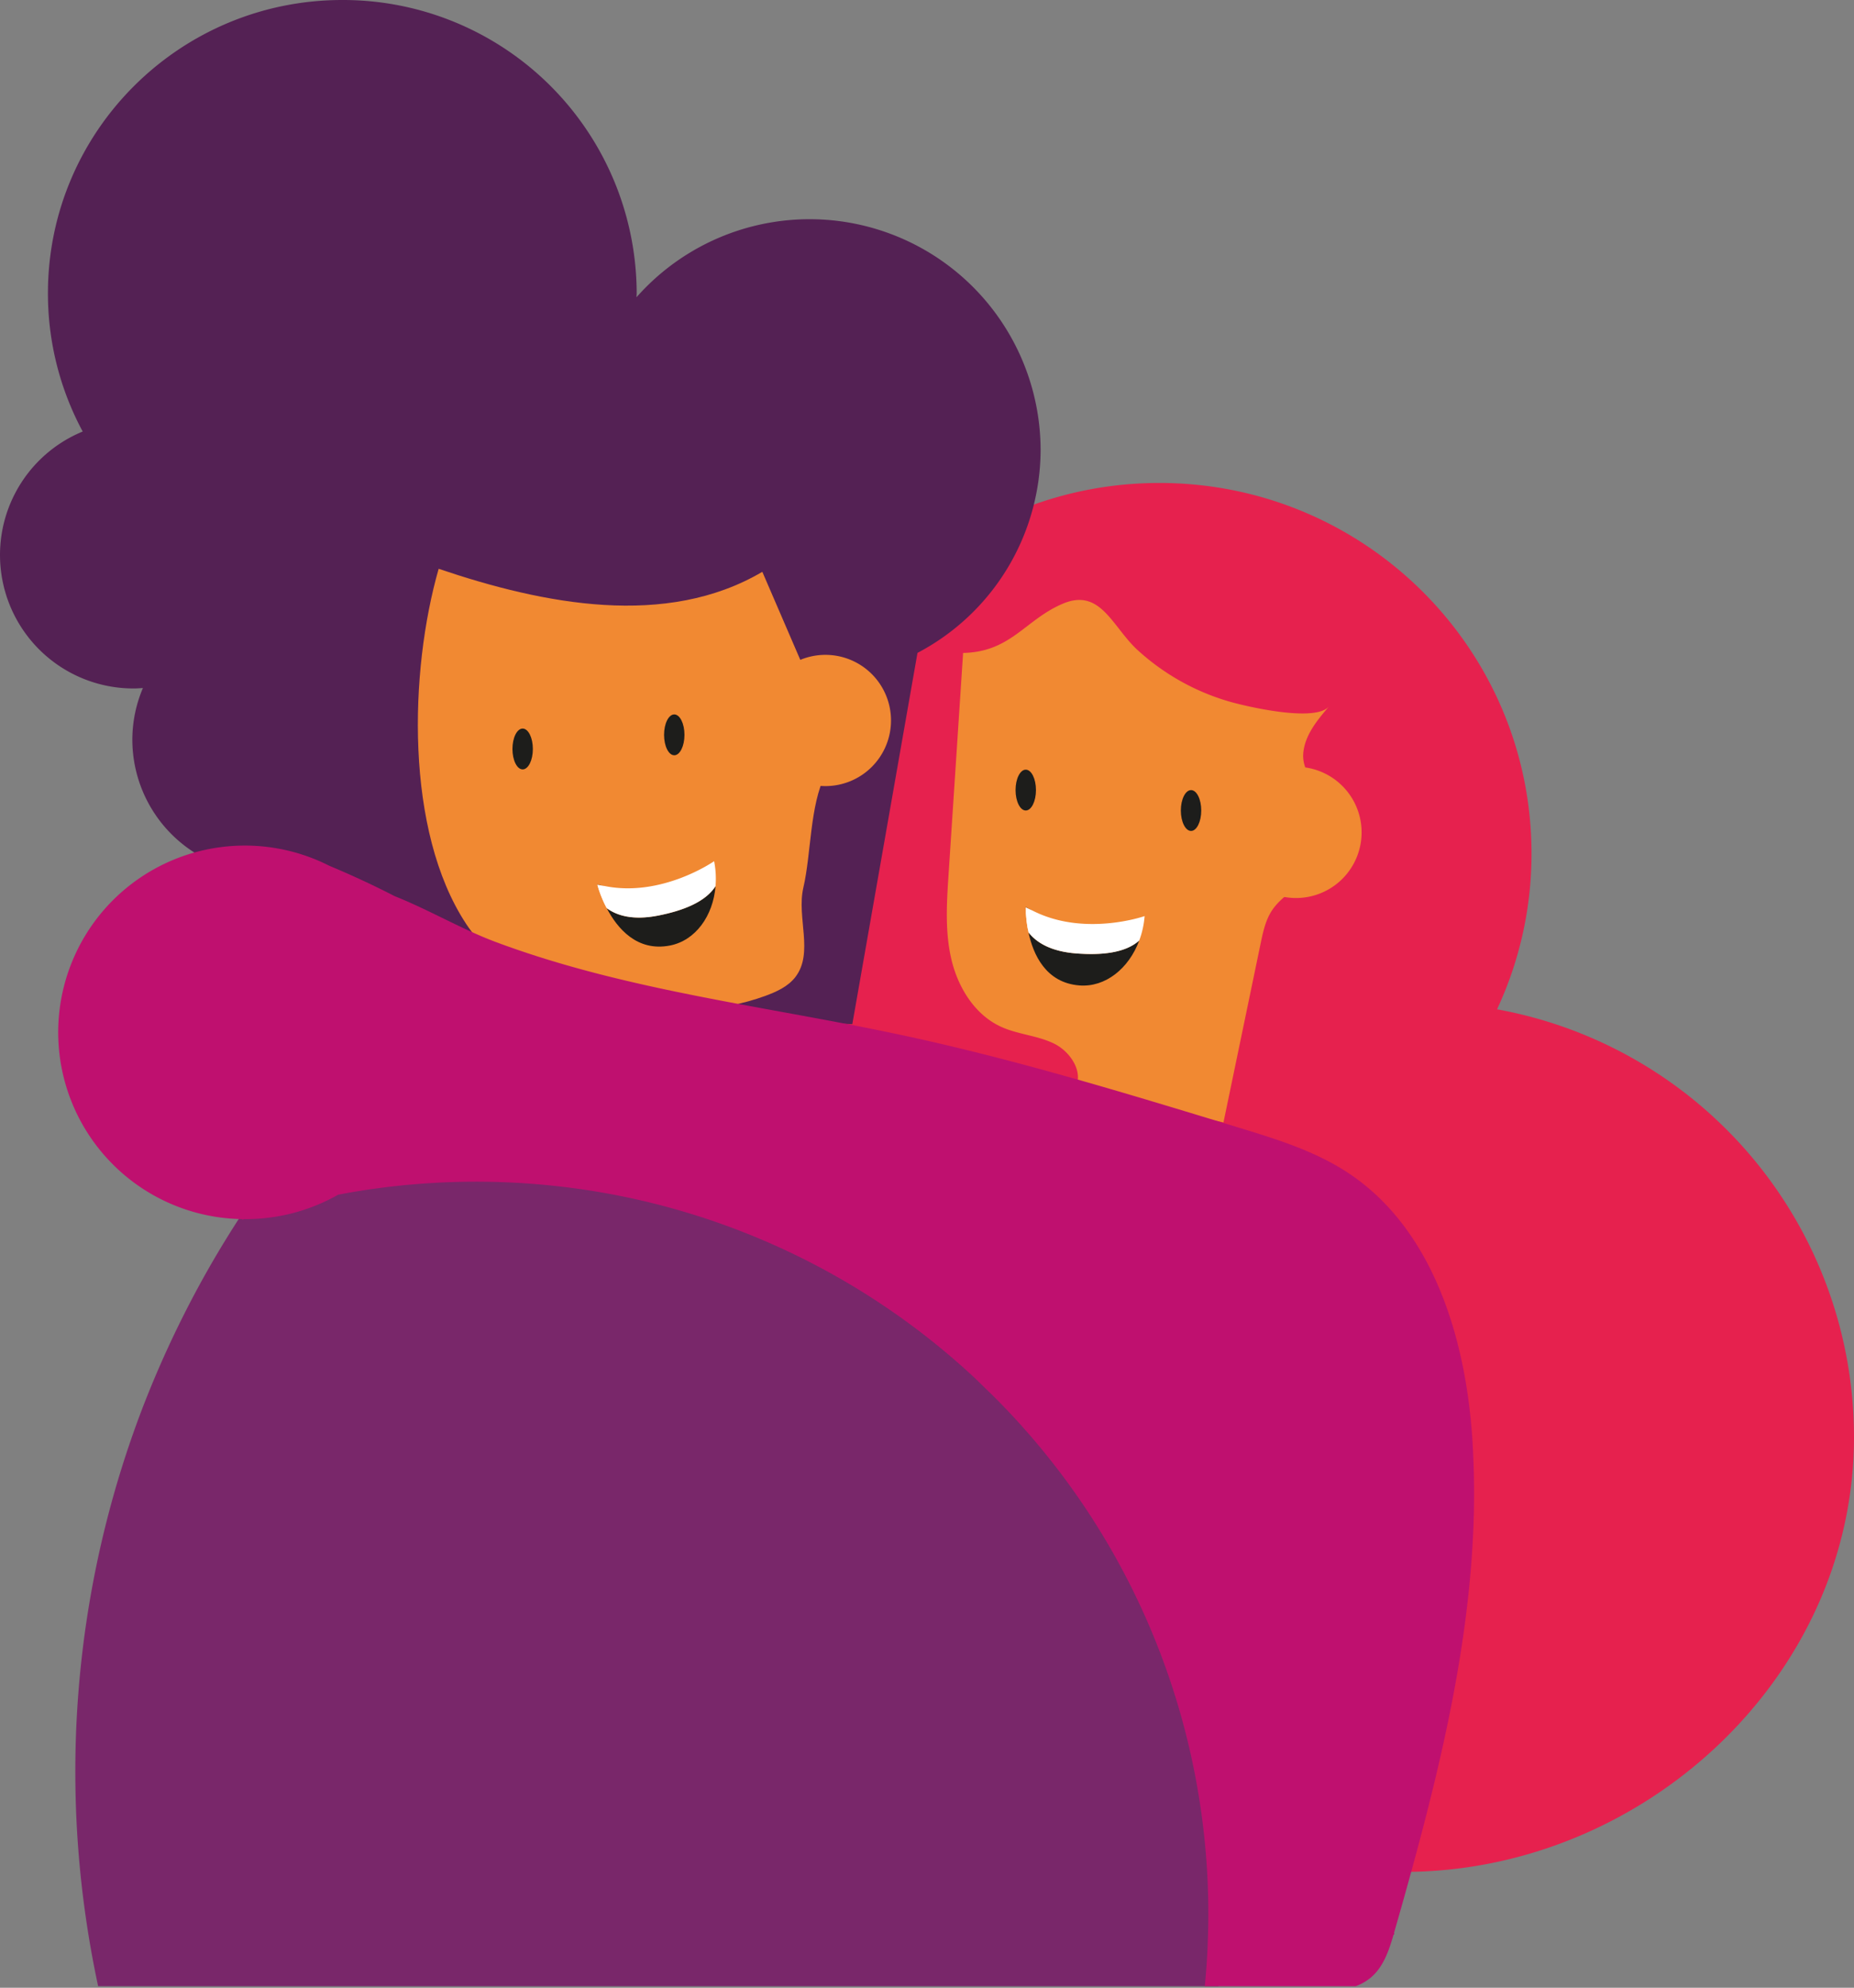
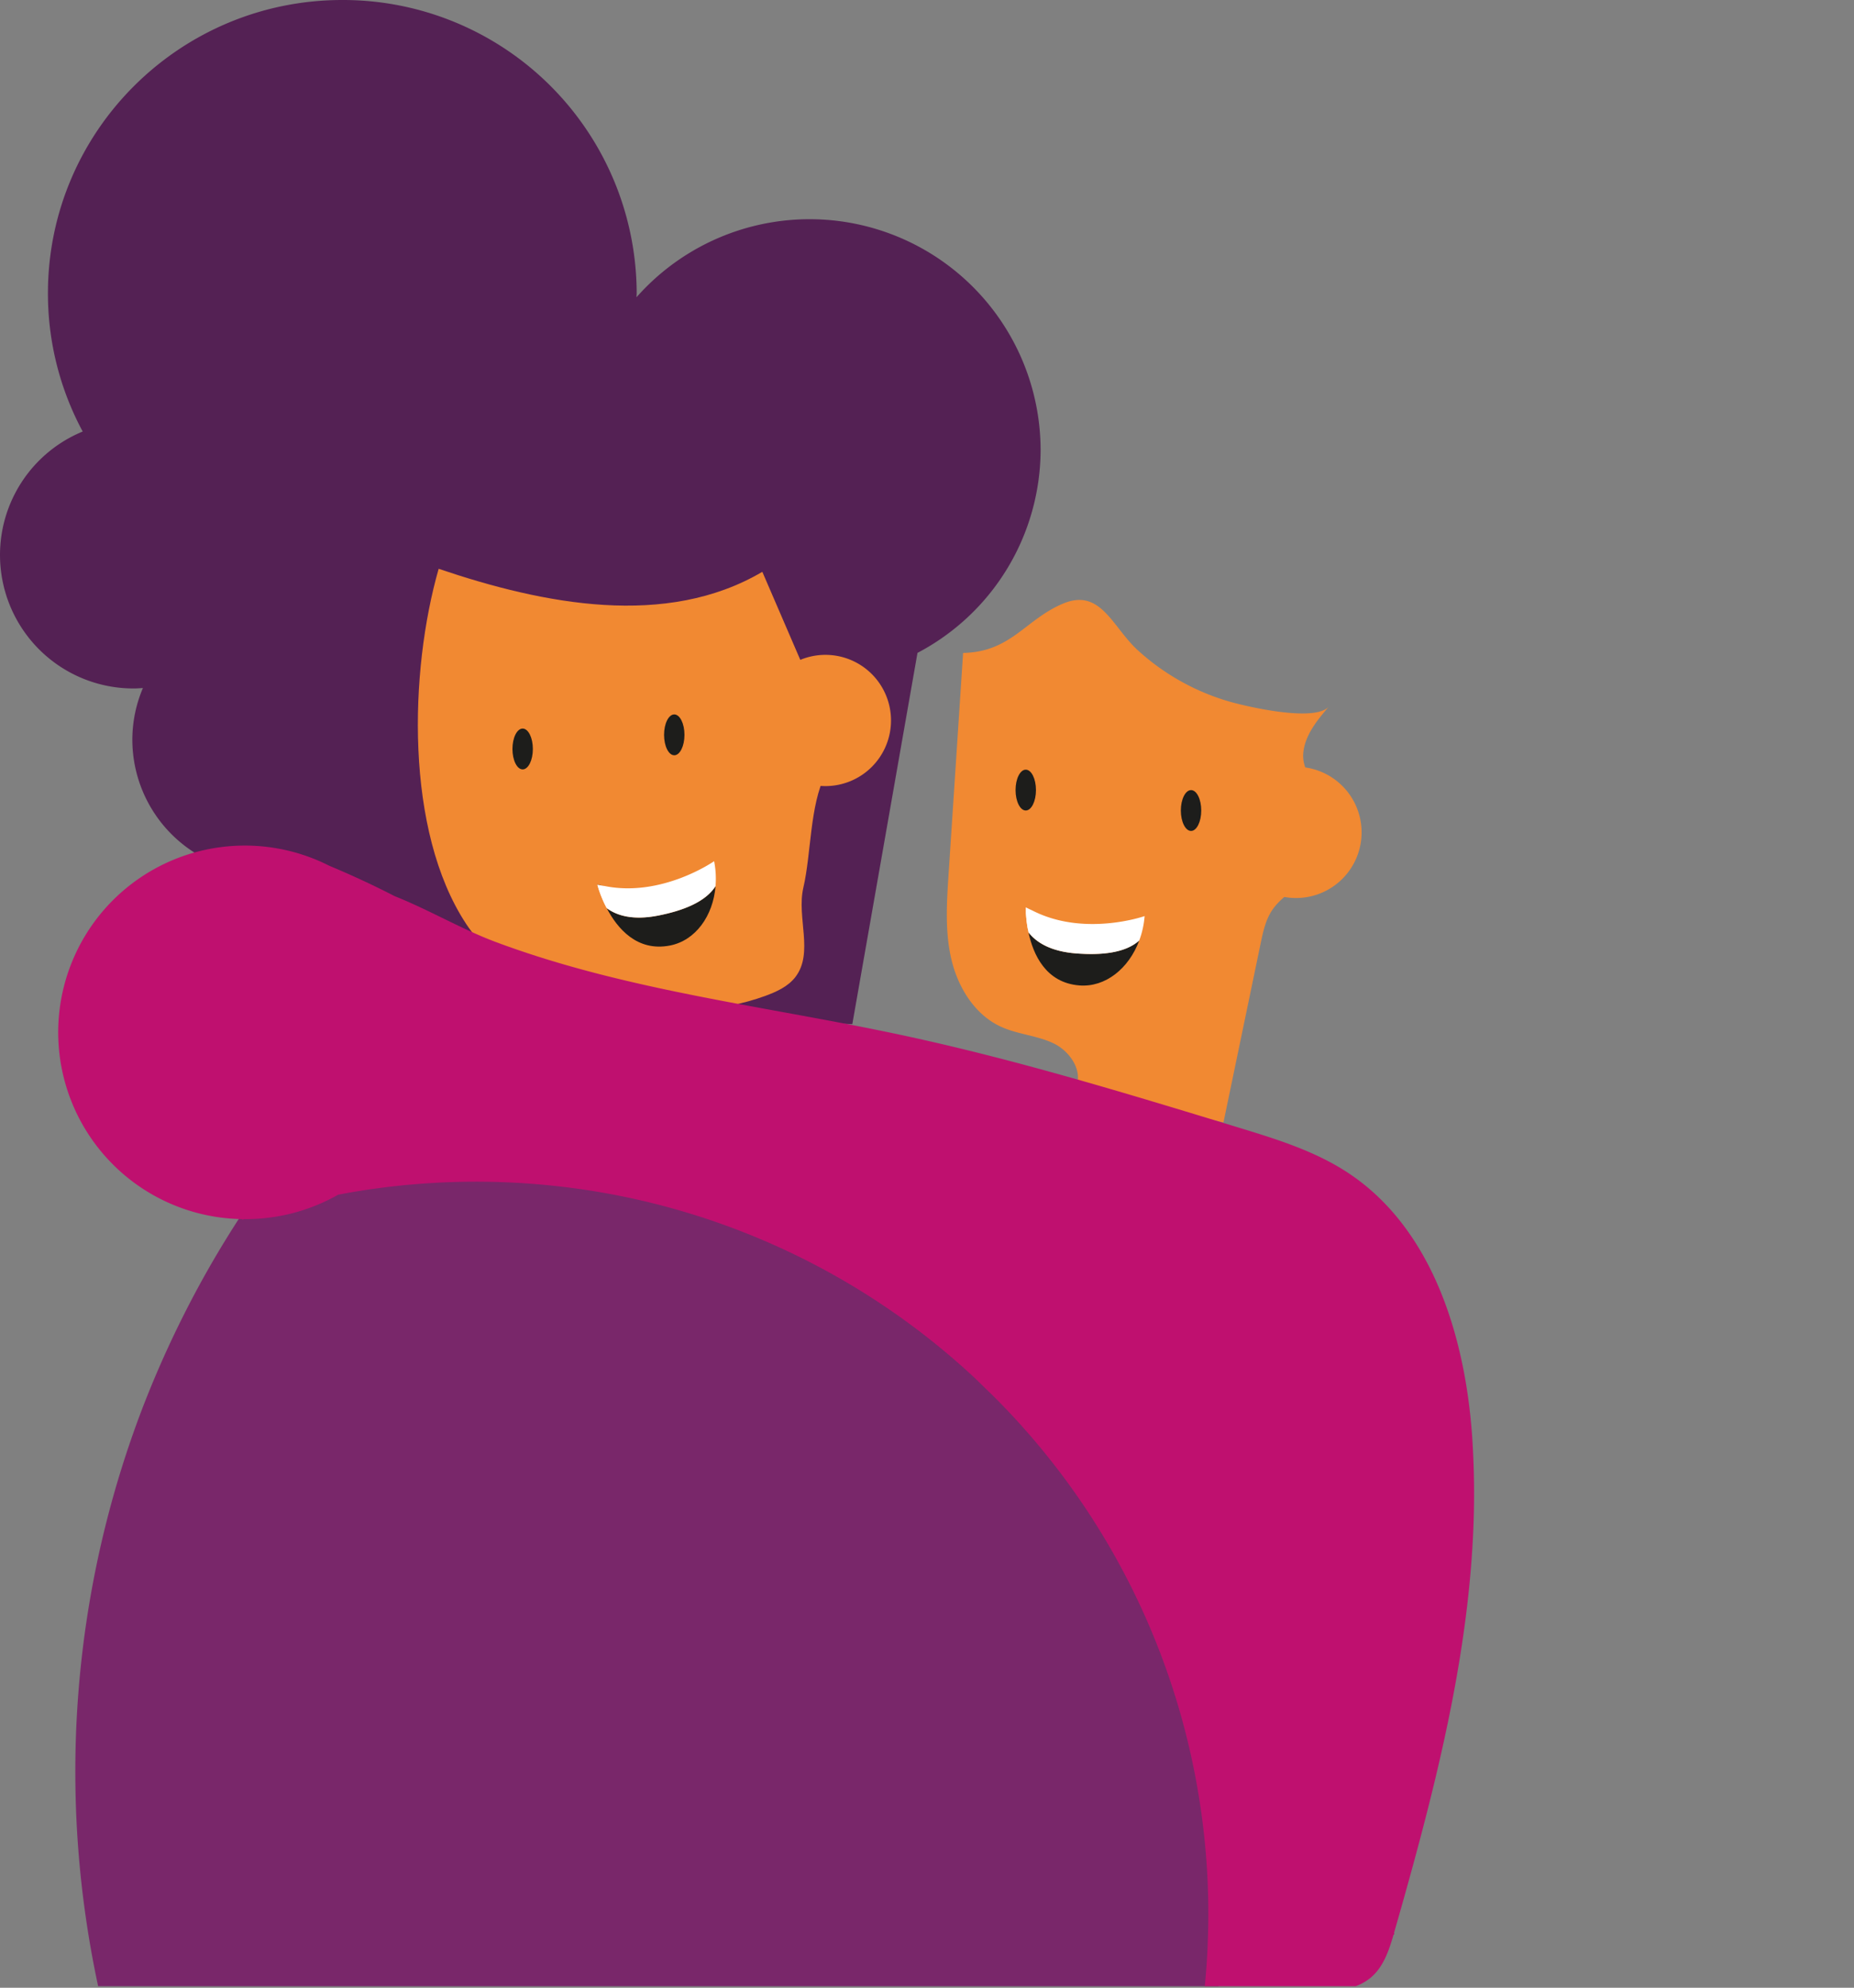
<svg xmlns="http://www.w3.org/2000/svg" id="Layer_1" data-name="Layer 1" width="498.969" height="534.628" viewBox="0 0 498.969 534.628">
  <rect x="0" y="0" width="498.969" height="534.628" fill="#808080" stroke="none" />
  <defs>
    <style>
      .cls-1 {
        fill: #e6214e;
      }

      .cls-2 {
        fill: #542154;
      }

      .cls-3 {
        fill: #f18932;
      }

      .cls-4 {
        fill: #1d1d1b;
      }

      .cls-5 {
        fill: #fff;
      }

      .cls-6 {
        fill: #bf106f;
      }

      .cls-7 {
        fill: #79276a;
      }
    </style>
  </defs>
  <g>
    <g>
-       <path class="cls-1" d="M402.9,271.467a98.761,98.761,0,0,0,9.278-41.867c0-55.061-44.839-99.7-100.145-99.7s-100.146,44.642-100.146,99.7,44.839,99.707,100.146,99.707a100.794,100.794,0,0,0,21.2-2.258c9.574,17.356,29.852,58.8,46.024,92.292l-1.548,84.132c64.588,0,121.257-52.365,121.257-116.953A116.961,116.961,0,0,0,402.9,271.467" />
      <path class="cls-2" d="M280.06,120.873a62.178,62.178,0,0,0-108.753-40.93c0-.36.044-.7.044-1.062A79.051,79.051,0,0,0,92.127,0C48.369,0,12.9,35.316,12.9,78.881a78.271,78.271,0,0,0,9.357,37.183,35.9,35.9,0,0,0,13.834,69.105c.8,0,1.584-.067,2.373-.118a35.576,35.576,0,0,0-2.846,13.941A36.007,36.007,0,0,0,71.7,234.92c.529,0,1.046-.059,1.571-.079l.427,1.923,77.23,36.386,78.458,2.3L246.923,175.6a61.832,61.832,0,0,0,33.137-54.722" />
      <path class="cls-3" d="M118.058,152.985c28.4,9.621,61.271,16.025,87.108.813q6.141,14.22,12.271,28.435c-.209-4.126,5.871-6.017,9.3-3.7s4.643,6.708,5.61,10.727c2.176,9.006-5.989,10.8-10.2,19.054s-3.826,21.368-5.934,30.4c-1.879,8.015,2.874,17.6-2.175,24.1-1.955,2.519-5,3.909-7.991,5.014-24.065,8.876-65.094,4.2-80.606-19.354-16.488-25.027-15.272-67.987-7.383-95.49" />
      <path class="cls-3" d="M259.2,175.614q-1.953,29.795-3.912,59.589c-.506,7.687-1,15.517.805,23.006s6.29,14.731,13.294,17.941c4.572,2.1,9.842,2.337,14.347,4.568s8.122,7.928,5.48,12.208q20.029,4.488,40.059,8.97,5-24.063,10-48.128c.636-3.056,1.3-6.191,3-8.809,2.314-3.561,6.218-5.7,9.357-8.551a26.189,26.189,0,0,0,7.786-24.582c-4.754,1.216-9.053-4.24-8.674-9.136s3.743-8.974,6.945-12.693c-3.751,4.355-22.165.031-26.718-1.272A62.2,62.2,0,0,1,306.1,174.784c-6.744-6.214-9.9-16.669-19.982-12.444-10.182,4.264-14,13.025-26.923,13.274" />
      <path class="cls-4" d="M278.811,212.5c0,3.032-1.231,5.492-2.748,5.492s-2.744-2.46-2.744-5.492,1.228-5.492,2.744-5.492,2.748,2.456,2.748,5.492" />
      <path class="cls-4" d="M323.292,218c0,3.032-1.232,5.492-2.744,5.492S317.8,221.027,317.8,218s1.228-5.492,2.748-5.492,2.744,2.456,2.744,5.492" />
      <path class="cls-4" d="M184.212,197.646c0,3.036-1.232,5.491-2.748,5.491s-2.744-2.455-2.744-5.491,1.227-5.492,2.744-5.492,2.748,2.459,2.748,5.492" />
      <path class="cls-4" d="M143.409,201.448c0,3.037-1.232,5.492-2.748,5.492s-2.744-2.455-2.744-5.492,1.228-5.491,2.744-5.491,2.748,2.459,2.748,5.491" />
-       <path class="cls-4" d="M276.066,243.948v.087c.572.3,1.149.573,1.729.837-.576-.3-1.161-.58-1.729-.924" />
      <path class="cls-4" d="M276.8,250.785c1.256,5.9,4.631,13.566,13.732,14.261,6.953.529,13.282-4.544,16.069-12.085-3.79,3.411-10.3,3.983-16.914,3.478-7-.533-10.8-2.989-12.887-5.654" />
      <path class="cls-5" d="M276.8,250.785a33.448,33.448,0,0,1-.738-6.755" />
      <path class="cls-5" d="M277.8,244.87c-.58-.26-1.156-.537-1.733-.837a33.465,33.465,0,0,0,.739,6.755c2.092,2.661,5.894,5.121,12.886,5.654,6.614.506,13.128-.067,16.914-3.482a24.251,24.251,0,0,0,1.445-6.566s-16.238,5.689-30.251-1.524" />
      <path class="cls-4" d="M160.74,237.87s.008.031.02.082c.636.135,1.268.245,1.9.34-.639-.13-1.275-.245-1.915-.422" />
      <path class="cls-4" d="M163.288,244.257c2.792,5.342,8.106,11.817,17.06,10.044,6.842-1.358,11.568-7.947,12.228-15.958-2.732,4.3-8.852,6.605-15.355,7.9-6.881,1.37-11.209.024-13.933-1.982" />
      <path class="cls-5" d="M163.288,244.257a33.641,33.641,0,0,1-2.527-6.305" />
      <path class="cls-5" d="M162.655,238.293q-.942-.142-1.9-.344a33.611,33.611,0,0,0,2.527,6.31c2.728,2.005,7.051,3.348,13.933,1.981,6.5-1.291,12.622-3.592,15.354-7.9a23.968,23.968,0,0,0-.379-6.712s-14.1,9.843-29.54,6.661" />
      <path class="cls-3" d="M348.8,241.533a17.649,17.649,0,1,0-17.649-17.649A17.647,17.647,0,0,0,348.8,241.533" />
      <path class="cls-3" d="M222.146,211.429A17.649,17.649,0,1,0,204.5,193.78a17.65,17.65,0,0,0,17.648,17.649" />
    </g>
    <g>
      <path class="cls-6" d="M44.366,238.38c-.119.055-.237.111-.356.17a18.693,18.693,0,0,0-2.373,1.437,18.463,18.463,0,0,1,2.377-1.437c.115-.059.233-.115.352-.17" />
      <path class="cls-6" d="M94.8,237.575c-1.055-.2-2.117-.375-3.19-.5-3.313-.4-7.064-.884-11.032-1.311,3.968.427,7.719.916,11.028,1.311,1.073.126,2.139.3,3.194.5" />
      <path class="cls-6" d="M30.975,261.422c.107-1.181.265-2.369.482-3.554-.217,1.185-.379,2.377-.482,3.558a50.181,50.181,0,0,0,16.038,40.99,54.2,54.2,0,0,0,6.7,5.152,54.2,54.2,0,0,1-6.7-5.152,50.18,50.18,0,0,1-16.038-40.994" />
      <path class="cls-6" d="M262.57,370.854l0,0a196.521,196.521,0,0,0-99.281-49.885l.008,0a196.55,196.55,0,0,1,99.269,49.877" />
    </g>
-     <polygon class="cls-6" points="163.292 320.973 97.638 287.986 163.288 320.973 163.292 320.973" />
    <polygon class="cls-6" points="163.287 320.972 163.299 320.975 163.303 320.975 163.295 320.972 163.287 320.972" />
-     <polygon class="cls-6" points="262.572 370.857 262.576 370.861 262.576 370.857 262.572 370.857" />
    <polygon class="cls-6" points="329.111 404.287 340.221 446.257 329.111 404.287 262.576 370.858 329.111 404.287" />
    <g>
      <path class="cls-6" d="M371.2,529.4c2.018-2.843,3.1-6.416,4.071-9.827q2.8-9.79,5.492-19.662-2.678,9.865-5.492,19.662c-.975,3.411-2.053,6.98-4.071,9.827" />
      <path class="cls-6" d="M73.673,235.124c2.338.174,4.647.4,6.89.636-2.243-.241-4.552-.462-6.89-.636" />
      <path class="cls-6" d="M242.655,278.4c30.646,6.554,60.664,15.714,90.642,24.862,10.143,3.1,20.436,6.266,29.312,12.066,22.765,14.88,31.719,44,33.6,71.126a228.038,228.038,0,0,1,.118,28.683,228.605,228.605,0,0,0-.115-28.683c-1.883-27.132-10.837-56.246-33.6-71.13-8.88-5.8-19.177-8.967-29.316-12.062-29.974-9.148-60-18.308-90.642-24.866-36.465-7.8-74.016-11.9-109.143-25-5.993-2.235-11.825-5.236-17.712-8.074,5.887,2.838,11.719,5.843,17.708,8.078,35.131,13.092,72.686,17.2,109.147,25" />
    </g>
    <polygon class="cls-6" points="363.498 534.205 363.502 534.205 340.219 446.259 363.498 534.205" />
    <g>
      <g>
        <path class="cls-7" d="M91.12,318.9h0a197.926,197.926,0,0,0-25.4,6.708A198.469,198.469,0,0,1,91.12,318.9Z" />
        <path class="cls-7" d="M265.487,368.89l0,0h0l0,0,0,0a198.932,198.932,0,0,0-100.455-50.475l-.007,0a201.215,201.215,0,0,0-73.892.491h0c.445.12.888.243,1.333.364.614.167-.277-.078-1.337-.364a197.812,197.812,0,0,0-25.4,6.708q-2.265,3.411-4.427,6.9l0,0q-5.392,8.687-10.137,17.8,4.749-9.1,10.138-17.8a273.11,273.11,0,0,0-13.627,24.741q-5.055,10.4-9.257,21.263A273.648,273.648,0,0,0,22.566,511.868q1.475,11.314,3.844,22.335h301.5q.48-4.938.727-9.949.228-4.723.236-9.506A198.969,198.969,0,0,0,265.487,368.89Z" />
      </g>
      <path class="cls-5" d="M367.744,504.252h0c.436-.128.863-.272,1.283-.428h0c-.42.156-.843.3-1.279.428" />
      <path class="cls-5" d="M369.024,503.824h-1.395l.116.428c.432-.128.859-.272,1.279-.428" />
    </g>
    <polygon class="cls-5" points="363.611 534.628 363.615 534.628 363.501 534.205 363.611 534.628" />
    <path class="cls-6" d="M396.208,386.451c-1.879-27.128-10.833-56.246-33.6-71.127-8.875-5.8-19.168-8.97-29.311-12.065-29.978-9.148-60-18.312-90.642-24.862-36.461-7.8-74.016-11.908-109.147-25-5.99-2.234-11.821-5.239-17.708-8.078-3.17-1.528-6.356-3-9.59-4.287-.371-.19-.738-.383-1.105-.569q-3.24-1.645-6.531-3.194-4.915-2.31-9.933-4.4a50.235,50.235,0,1,0-23.33,95.024l-.134.194c.193-.063.387-.122.58-.19.1,0,.2,0,.3,0a50.35,50.35,0,0,0,24.964-6.577c.286-.054.575-.1.862-.157,1.165-.217,2.332-.429,3.5-.626.412-.068.828-.129,1.241-.195,1.1-.177,2.2-.352,3.3-.51.515-.074,1.034-.137,1.55-.206,1.009-.137,2.018-.275,3.031-.4.64-.077,1.284-.14,1.926-.21.9-.1,1.794-.2,2.7-.288.8-.076,1.611-.137,2.417-.2.747-.062,1.493-.132,2.243-.186,1.034-.074,2.073-.13,3.111-.188.53-.03,1.058-.068,1.589-.094l.111,0-.111,0q2.2-.105,4.422-.16-2.162.056-4.311.156,2.188-.1,4.39-.159l.236-.008q2.4-.059,4.825-.058h0q-2.417,0-4.822.058,2.406-.059,4.825-.059a198.488,198.488,0,0,1,35.234,3.138h0a198.573,198.573,0,0,0-35.234-3.138h0a198.308,198.308,0,0,1,35.243,3.142h0a196.543,196.543,0,0,1,99.276,49.881l.014.013-.009-.009-.008,0c.093.087.183.177.276.264l4.59,4.458A196.506,196.506,0,0,1,325.2,514.98c0,2.65-.07,5.283-.178,7.9-.021.5-.032,1-.056,1.49q-.237,4.946-.719,9.831H363.5v0h1.378a13.715,13.715,0,0,0,3.96-2.234A13.371,13.371,0,0,0,371.2,529.4c2.013-2.842,3.095-6.415,4.066-9.827,1.864-6.526,3.711-13.08,5.5-19.662,7.553-27.882,13.949-56.214,15.56-84.775A227.848,227.848,0,0,0,396.208,386.451ZM91.024,321.321l.006,0c.222-.043.446-.078.668-.12C91.474,321.24,91.248,321.279,91.024,321.321Zm4.386-.785c.36-.061.723-.113,1.084-.171C96.133,320.423,95.77,320.476,95.41,320.536Zm4.534-.7c.475-.068.953-.126,1.429-.19C100.9,319.706,100.419,319.764,99.944,319.832Zm4.578-.6c.607-.072,1.218-.131,1.828-.2C105.74,319.1,105.129,319.158,104.522,319.23Zm4.617-.5c.78-.075,1.565-.133,2.347-.2C110.7,318.6,109.919,318.659,109.139,318.734Zm4.657-.39c1.027-.074,2.059-.129,3.09-.187C115.855,318.215,114.823,318.27,113.8,318.344Zm153.751,57.34a198.3,198.3,0,0,1,18.375,21.195,198.1,198.1,0,0,0-18.387-21.206ZM325.155,518.75q-.019.96-.049,1.918Q325.136,519.709,325.155,518.75Z" />
  </g>
</svg>